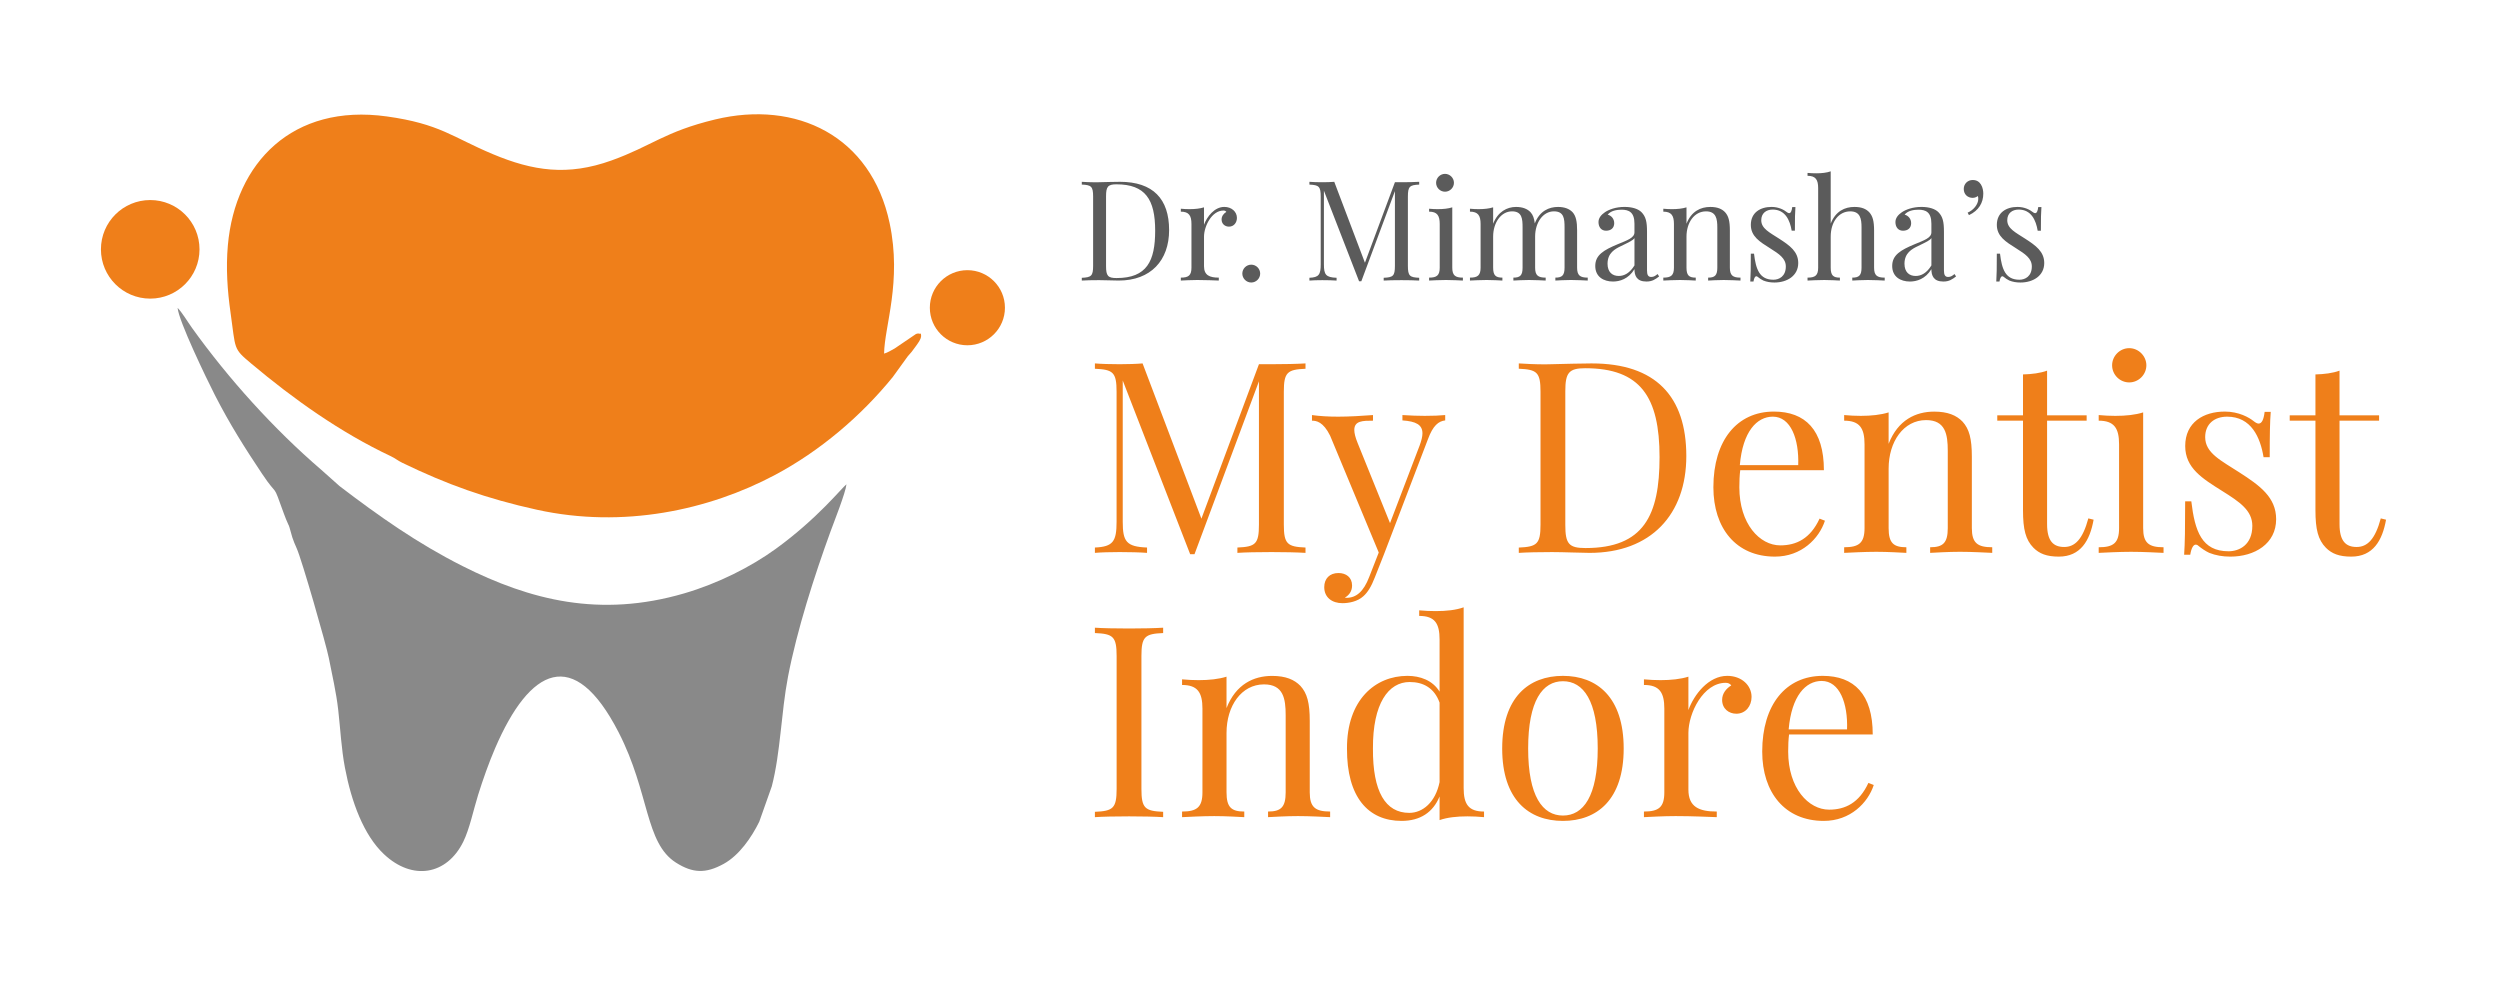
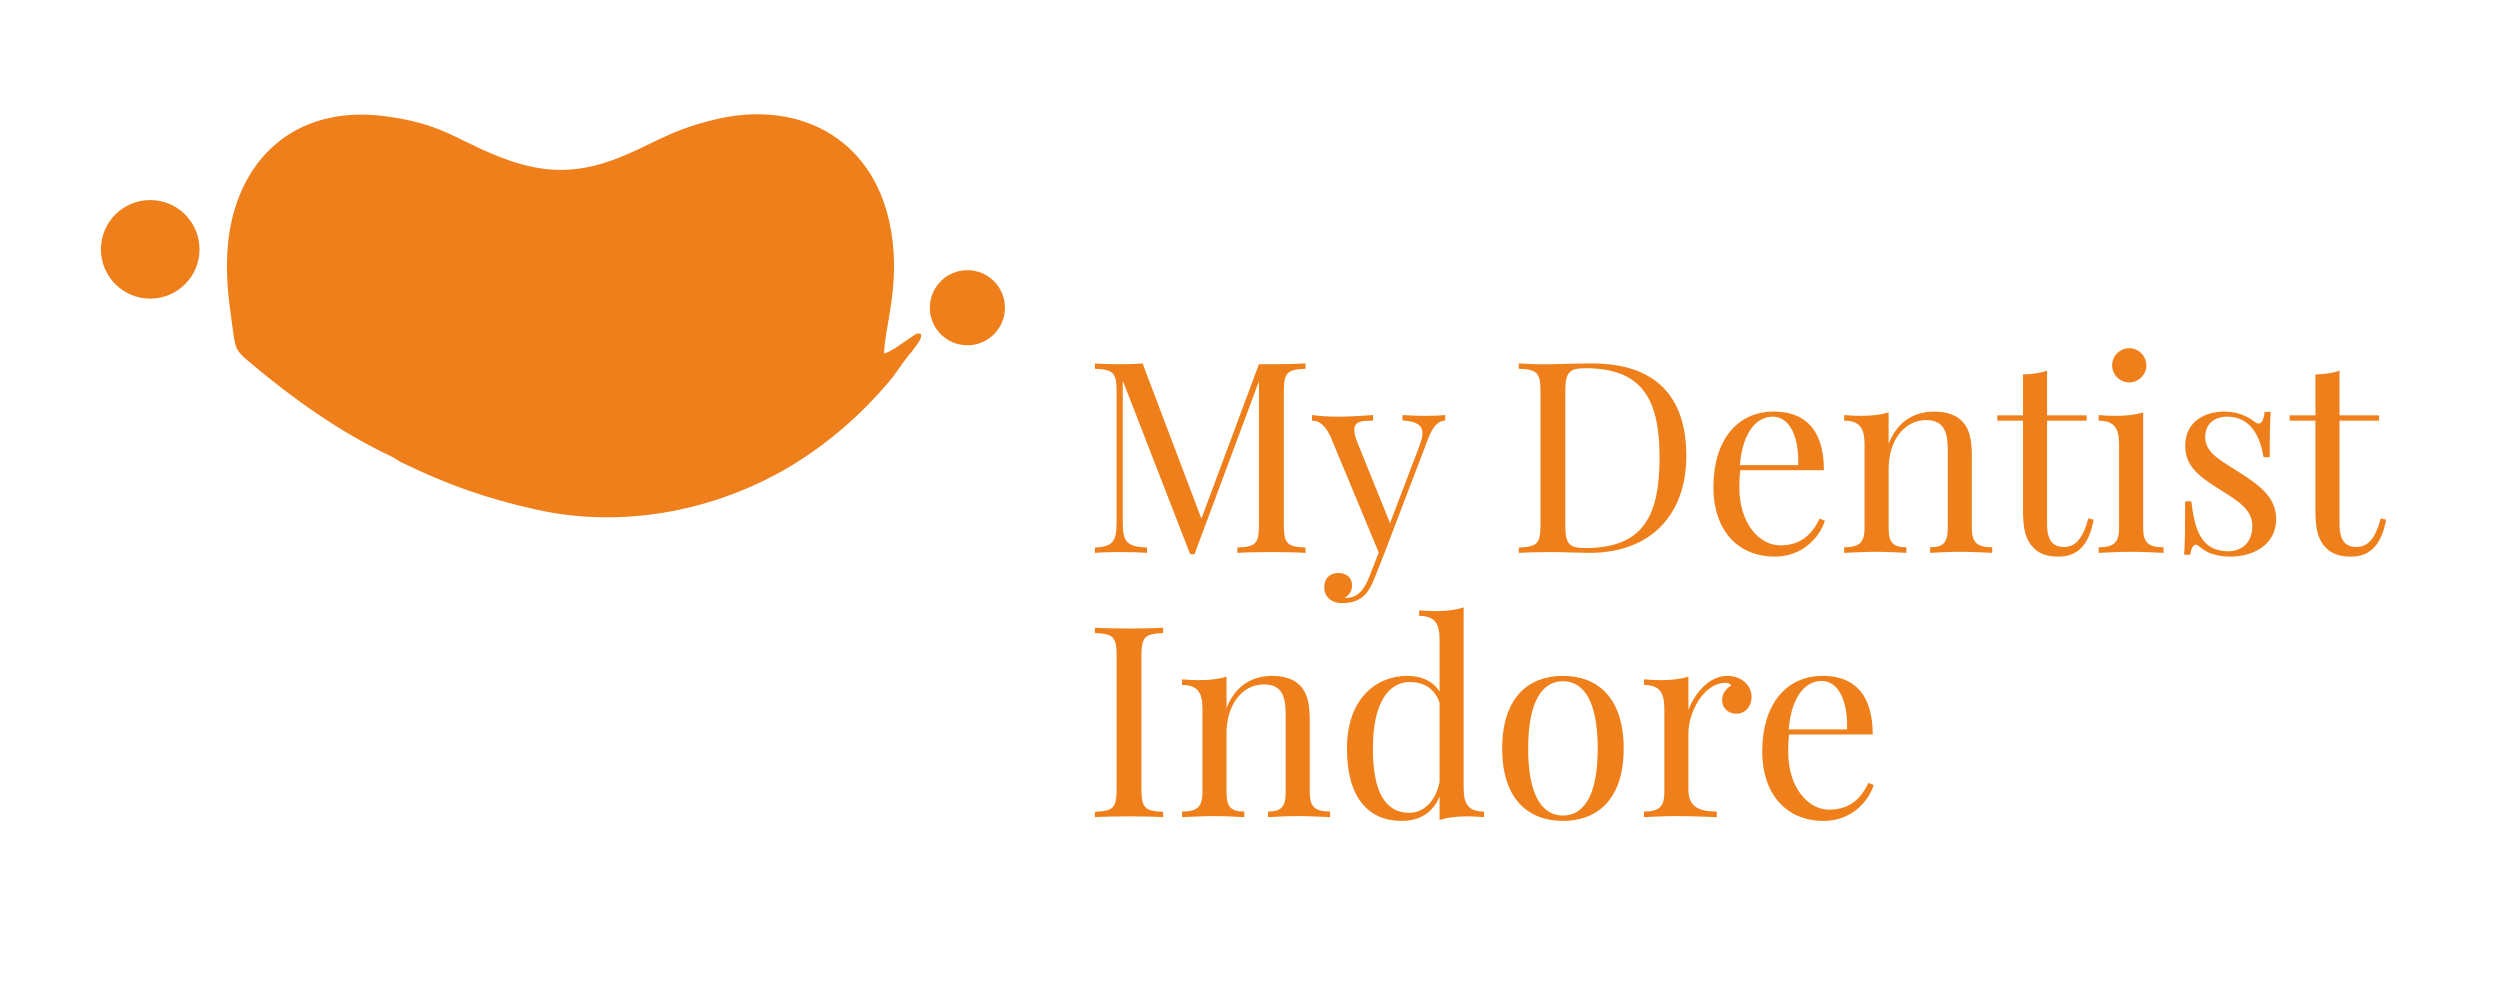
<svg xmlns="http://www.w3.org/2000/svg" xml:space="preserve" width="84.941mm" height="33.443mm" version="1.1" style="shape-rendering:geometricPrecision; text-rendering:geometricPrecision; image-rendering:optimizeQuality; fill-rule:evenodd; clip-rule:evenodd" viewBox="0 0 9010.07 3547.48">
  <defs>
    <style type="text/css">
   
    .fil4 {fill:none}
    .fil0 {fill:#898989}
    .fil1 {fill:#EF7F1A}
    .fil3 {fill:#5B5B5B;fill-rule:nonzero}
    .fil2 {fill:#EF7F1A;fill-rule:nonzero}
   
  </style>
    <clipPath id="id0">
      <path d="M-0 0l9010.07 0 0 3547.48 -9010.07 0 0 -3547.48z" />
    </clipPath>
  </defs>
  <g id="Layer_x0020_1">
    <g>
  </g>
    <g style="clip-path:url(#id0)">
      <g>
-         <path class="fil0" d="M3050.68 1745.46c-15.77,11.51 -104.09,123.54 -255.46,233.1 -88.87,64.32 -206.67,124.15 -329.41,160.01 -303.42,88.64 -554.59,24.59 -798.98,-98.5 -162.4,-81.78 -301.07,-179.82 -442.9,-287.98l-65.44 -58.29c-171.19,-147.01 -334.32,-327.62 -466.54,-512.07 -16.12,-22.5 -36.7,-57.15 -51.91,-72.07 4.09,47.67 104.27,255.24 134.24,313.95 54.08,105.91 109.02,192.2 169.77,283.33 61.52,92.27 35.33,23.29 79.43,145.31 5,13.84 9.55,24.66 15.82,38.74 1.42,3.17 0.15,-2.1 4.02,9.94l9.99 35.35c5.12,14.55 8.59,24.17 15.69,39.41 18.03,38.64 106.96,349.04 116.06,395.71 12.12,62.13 26.73,123.79 33.93,187.86 7.83,69.62 11.16,139.18 24.06,207.33 23.57,124.54 67.87,243.27 140.42,311.71 103.02,97.19 226.76,75.2 285.82,-43.99 23.36,-47.15 37.16,-116.41 54.08,-170.22 17.39,-55.3 38.17,-114.38 61.09,-167.63 124.4,-288.98 283.14,-372.42 445.11,-56.95 112.04,218.2 94.53,398.43 206.75,469.57 60.9,38.6 107.71,39.56 171.7,4.44 56.41,-30.94 100.59,-95.64 128.31,-151.9l45.27 -127.86c31.63,-121.57 33.53,-265.63 58.39,-394.97 32.38,-168.47 94.94,-363.21 153.03,-522.78 12.37,-33.97 54.52,-139.9 57.64,-170.57z" />
        <path class="fil1" d="M3318.98 1203.43c-1.19,-0.5 -3.15,-2.15 -3.77,-0.86 -0.6,1.24 -2.89,-0.64 -3.7,-0.58 -5.58,0.39 -5.01,-0.29 -10.35,1.76l-76.77 52.14c-12.8,6.86 -24.84,14.76 -38.13,18.55 1.36,-98.95 64.6,-259.04 20.01,-470.12 -66.48,-314.71 -336.45,-444.3 -628.96,-373.8 -182.44,43.98 -228.7,95.73 -373.34,147.72 -157.88,56.75 -282.55,38.16 -428.46,-23.01 -144.85,-60.72 -189.92,-109.02 -381.65,-135.68 -339.05,-47.15 -545.98,166.22 -572.64,464.24 -7.4,82.75 -1.55,164.02 9.5,241.95 19.25,135.66 8.35,128.8 75.26,184.98 151.86,127.54 320.42,247.61 502.68,333.49 15.33,7.22 24.74,15.73 41.02,23.63 159.92,77.68 304.09,129.49 485.92,169.4 310.39,68.13 618.64,1.55 857.67,-125.6 160.66,-85.46 309.48,-211.3 424.45,-353.05l53.68 -74.28c11.93,-13.08 16.66,-18.76 28.49,-35.6 8.85,-12.58 19.22,-24.96 19.92,-38.06l-0.84 -7.21z" />
        <path class="fil1" d="M541.36 720.96c98.12,0 177.65,79.54 177.65,177.64 0,98.12 -79.54,177.65 -177.65,177.65 -98.11,0 -177.64,-79.54 -177.64,-177.65 0,-98.11 79.54,-177.64 177.64,-177.64z" />
        <path class="fil1" d="M3486.49 973.72c74.74,0 135.34,60.6 135.34,135.34 0,74.75 -60.6,135.34 -135.34,135.34 -74.76,0 -135.34,-60.59 -135.34,-135.34 0,-74.74 60.58,-135.34 135.34,-135.34z" />
        <path class="fil2" d="M4705.09 1309.75c-30.22,1.93 -78.11,2.9 -122.33,2.9l-45.49 0 -207.36 556.65 -212.02 -559.55c-21.22,1.93 -54.17,2.9 -82.46,2.9 -32.31,0 -68.15,-0.97 -89.37,-2.9l0 19.3c65.42,2.73 78.11,12.7 78.11,82.78l0 468.72c0,70.73 -12.7,90.02 -78.11,92.75l0 19.28c21.22,-1.93 57.06,-2.9 89.37,-2.9 32.96,0 75.39,0.97 98.53,2.9l0 -19.28c-74.9,-2.74 -87.6,-22.02 -87.6,-92.75l0 -509.23 243.04 626.1 15.59 0 232.27 -623.2 0 516.14c0,70.24 -12.22,80.21 -77.64,82.95l0 19.28c26.84,-1.93 72.97,-2.9 123.12,-2.9 44.21,0 92.11,0.97 122.33,2.9l0 -19.28c-65.42,-2.74 -78.11,-12.71 -78.11,-82.79l0 -478.69c0,-70.08 12.7,-80.05 78.11,-82.78l0 -19.3zm430.47 189.04c-29.74,0 -47.1,-0.97 -81.18,-2.9l0 19.3c49.19,3.21 72.17,15.91 72.17,46.61 0,11.73 -3.69,26.36 -10.29,44.2l-106.57 279.38 -116.53 -288.22c-8.52,-20.74 -12.22,-36.33 -12.22,-47.59 0,-33.42 31.03,-33.42 67.36,-33.42l0 -20.26c-38.58,2.9 -86.32,5.79 -125.38,5.79 -36.65,0 -66.71,-1.93 -94.52,-5.79l0 20.26c15.59,0 40.51,3.69 65.43,54.16l175.21 420.99 -34.4 88.08c-20.26,53.21 -47.1,75.23 -81.99,75.23 -1.93,0 -3.85,0 -5.62,-0.81 13.17,-7.55 25.88,-21.22 25.88,-43.4 0,-30.22 -22.19,-45.18 -49.03,-45.18 -31.99,0 -51.28,20.26 -51.28,50.8 0,37.77 28.77,57.86 65.42,57.86 22.99,0 54.17,-5.62 75.39,-24.91 15.59,-13.67 28.78,-34.89 41.48,-67.84l33.12 -83.75 158.33 -414.4c18.16,-49.51 38.26,-65.1 62.2,-67.82l0 -19.3c-20.09,1.93 -43.08,2.9 -72.97,2.9zm601.5 -189.04c-36.65,0 -101.26,1.93 -145.47,2.9 -8.03,0 -15.59,0.48 -23.62,0.48 -35.68,0 -72.01,-1.92 -94.19,-3.37l0 19.14c65.58,2.89 78.28,12.7 78.28,82.94l0 478.69c0,70.25 -12.71,80.05 -78.28,82.95l0 19.13c26.84,-1.93 74.42,-2.9 119.59,-2.9 41.48,0 106.09,2.9 135.34,2.9 221.83,0 348.82,-138.88 348.82,-348.98 0,-215.23 -110.59,-333.86 -340.46,-333.86zm-23.94 17.36c199.63,0 267.96,104 267.96,320.36 0,210.09 -56.91,327.75 -267,327.75 -59.95,0 -72.65,-15.42 -72.65,-82.78l0 -482.55c0,-66.39 12.7,-82.78 71.7,-82.78zm844.7 542.02c-33.28,72.01 -83.59,96.44 -141.61,96.44 -74.1,0 -147.56,-77.16 -147.56,-209.45 0,-21.22 0.81,-43.24 3.21,-61.57l301.55 0c0,-144.99 -67.19,-211.22 -180.35,-211.22 -132.46,0 -217.97,103.68 -217.97,272.78 0,147.88 81.83,249.96 221.82,249.96 95.65,0 159.14,-64.94 180.2,-129.4l-19.3 -7.55zm-168.46 -367.45c64.62,0 94.84,80.69 91.47,174.57l-210.41 0c10.45,-121.04 61.4,-174.57 118.94,-174.57zm581.57 -18.17c-65.9,0 -130.53,29.58 -164.28,116.06l0 -113.32c-27.81,8.84 -62.69,12.54 -100.3,12.54 -19.45,0 -39.7,-0.97 -59.95,-2.9l0 20.26c56.09,0 73.46,27.32 73.46,85.19l0 301.88c0,53.68 -20.26,69.12 -73.46,69.12l0 20.25c22.18,-0.97 73.46,-3.86 115.89,-3.86 42.44,0 88.1,2.9 108.35,3.86l0 -20.25c-46.62,0 -63.97,-15.43 -63.97,-69.12l0 -214.27c0,-97.74 54,-174.89 135.02,-174.89 69.77,0 78.12,51.28 78.12,110.91l0 278.4c0,53.53 -17.36,68.96 -63.5,68.96l0 20.25c20.25,-0.97 65.42,-3.86 107.86,-3.86 42.44,0 93.72,2.9 115.9,3.86l0 -20.25c-53.21,0 -73.46,-15.43 -73.46,-68.96l0 -257.19c0,-65.75 -9.49,-100.15 -33.43,-126.51 -22.19,-22.99 -53.37,-36.17 -102.24,-36.17zm406.84 13.34l0 -161.06c-24.11,9.01 -55.14,12.86 -86.8,13.66l0 147.4 -92.74 0 0 19.3 92.74 0 0 322.92c0,68.8 9.48,106.41 37.77,135.18 21.23,21.07 47.1,31.83 91.31,31.83 78.27,0 112.04,-57.7 125.37,-133.09l-18.97 -4.67c-20.25,75.39 -48.38,103.04 -87.12,103.04 -38.58,0 -61.57,-21.06 -61.57,-81.83l0 -373.4 142.58 0 0 -19.3 -142.58 0zm296.09 -242.07c-33.92,0 -61.73,28.29 -61.73,61.73 0,33.91 27.8,61.73 61.73,61.73 33.43,0 61.73,-27.81 61.73,-61.73 0,-33.43 -28.29,-61.73 -61.73,-61.73zm50.15 231.47c-27.81,9.01 -62.69,12.54 -100.3,12.54 -19.45,0 -39.7,-0.97 -59.95,-2.9l0 20.26c56.09,0 73.46,27.32 73.46,85.19l0 301.88c0,53.68 -20.26,69.12 -73.46,69.12l0 20.25c22.18,-0.97 72.65,-3.86 116.85,-3.86 44.21,0 94.68,2.9 116.86,3.86l0 -20.25c-53.21,0 -73.46,-15.43 -73.46,-69.12l0 -416.97zm294.16 -2.9c-76.19,0 -142.58,38.42 -142.58,124.1 0,79.89 62.68,117.5 132.76,161.7 63.02,39.54 109.15,70.08 109.15,126.03 0,68.63 -46.94,91.62 -85.68,91.62 -96.6,0 -121.52,-72.33 -134.22,-180.03l-22.19 0c0,97.58 -0.8,151.1 -3.69,192.57l22.02 0c3.86,-24.27 11.41,-36.48 19.77,-36.48 2.9,0 6.11,0.95 9,3.85 12.71,10.29 25.88,19.3 39.54,25.72 23.15,9.32 48.55,13.66 76.35,13.66 87.61,0 164.93,-46.46 164.93,-134.86 0,-79.09 -59,-121.36 -131.97,-168.3 -65.9,-42.92 -123.78,-69.6 -123.78,-127.47 0,-48.06 33.92,-73.78 79.09,-73.78 87.12,0 119.59,74.74 131.33,146.11l22.18 0c0,-82.78 0.81,-128.27 3.69,-163.47l-22.02 0c-3.37,28.61 -10.45,42.28 -21.7,42.28 -4.66,0 -10.28,-2.9 -16.88,-8.04 -17.51,-14.15 -54.33,-35.21 -105.12,-35.21zm413.59 13.5l0 -161.06c-24.11,9.01 -55.14,12.86 -86.8,13.66l0 147.4 -92.74 0 0 19.3 92.74 0 0 322.92c0,68.8 9.48,106.41 37.77,135.18 21.23,21.07 47.1,31.83 91.31,31.83 78.27,0 112.04,-57.7 125.37,-133.09l-18.97 -4.67c-20.25,75.39 -48.38,103.04 -87.12,103.04 -38.58,0 -61.57,-21.06 -61.57,-81.83l0 -373.4 142.58 0 0 -19.3 -142.58 0zm-4239.75 765.39c-29.74,1.93 -78.28,2.9 -122.48,2.9 -49.99,0 -96.61,-0.97 -123.45,-2.9l0 19.3c65.58,2.73 78.28,12.7 78.28,82.78l0 478.69c0,70.08 -12.71,80.05 -78.28,82.79l0 19.28c26.84,-1.93 73.46,-2.9 123.45,-2.9 44.2,0 92.74,0.97 122.48,2.9l0 -19.28c-65.59,-2.74 -78.28,-12.71 -78.28,-82.79l0 -478.69c0,-70.08 12.7,-80.05 78.28,-82.78l0 -19.3zm392.69 173.76c-65.9,0 -130.53,29.58 -164.28,116.06l0 -113.32c-27.81,8.84 -62.69,12.54 -100.3,12.54 -19.45,0 -39.7,-0.97 -59.95,-2.9l0 20.26c56.09,0 73.46,27.32 73.46,85.19l0 301.88c0,53.68 -20.26,69.12 -73.46,69.12l0 20.25c22.18,-0.97 73.46,-3.86 115.89,-3.86 42.44,0 88.1,2.9 108.35,3.86l0 -20.25c-46.62,0 -63.97,-15.43 -63.97,-69.12l0 -214.27c0,-97.74 54,-174.89 135.02,-174.89 69.77,0 78.12,51.28 78.12,110.91l0 278.4c0,53.53 -17.36,68.96 -63.5,68.96l0 20.25c20.25,-0.97 65.42,-3.86 107.86,-3.86 42.44,0 93.72,2.9 115.9,3.86l0 -20.25c-53.21,0 -73.46,-15.43 -73.46,-68.96l0 -257.19c0,-65.75 -9.49,-100.15 -33.43,-126.51 -22.19,-22.99 -53.37,-36.17 -102.24,-36.17zm690.39 -247.22c-27.8,9.97 -62.69,13.66 -100.46,13.66 -19.28,0 -39.54,-0.81 -59.79,-2.74l0 20.1c56.1,0 73.46,26.84 73.46,85.03l0 187.91c-24.92,-40.83 -70.08,-56.91 -115.9,-56.91 -115.89,0 -218.61,86.64 -217.8,262.02 -0.81,174.89 76.19,260.72 196.75,260.72 66.87,0 113.49,-30.7 136.95,-88.08l0 85.19c27.81,-9.8 62.69,-13.5 100.3,-13.5 19.45,0 39.7,0.97 59.95,2.9l0 -20.25c-56.09,0 -73.46,-26.69 -73.46,-84.55l0 -651.49zm-196.1 740.86c-85.68,0 -131.81,-76.19 -130.84,-231.78 -0.97,-162.68 55.93,-239.84 132.29,-239.84 49.99,0 89.05,22.02 107.86,74.26l0 286.45c-14.95,72.82 -60.76,110.91 -109.3,110.91zm553.92 -493.8c-122.65,0 -218.94,76.51 -218.94,261.86 0,184.69 96.28,260.88 218.94,260.88 122.64,0 218.93,-76.19 218.93,-260.88 0,-185.35 -96.28,-261.86 -218.93,-261.86zm0 19.3c73.62,0 125.37,69.91 125.37,242.56 0,171.99 -51.75,241.59 -125.37,241.59 -73.14,0 -125.38,-69.6 -125.38,-241.59 0,-172.65 52.24,-242.56 125.38,-242.56zm592.01 -19.3c-67.35,0 -119.59,67.36 -139.84,123.29l0 -120.4c-27.81,8.84 -62.69,12.54 -100.3,12.54 -19.45,0 -39.7,-0.97 -59.95,-2.9l0 20.26c56.09,0 73.46,27.32 73.46,85.19l0 301.88c0,53.68 -20.26,69.12 -73.46,69.12l0 20.25c22.18,-0.97 69.75,-3.86 113.97,-3.86 59.95,0 118.78,2.9 148.53,3.86l0 -20.25c-63.66,0 -102.24,-16.4 -102.24,-79.09l0 -204.3c0,-71.05 53.21,-180.52 134.22,-180.52 8.52,0 15.43,2.74 20.25,9.32 -17.35,10.77 -32.95,28.29 -32.95,52.24 0,31.99 24.43,49.83 51.12,49.83 33.75,0 54.97,-27.81 54.97,-60.6 0,-41.48 -35.68,-75.88 -87.77,-75.88zm508.92 385.78c-33.28,72.01 -83.59,96.44 -141.61,96.44 -74.1,0 -147.56,-77.16 -147.56,-209.45 0,-21.22 0.81,-43.24 3.21,-61.57l301.55 0c0,-144.99 -67.19,-211.22 -180.35,-211.22 -132.46,0 -217.97,103.68 -217.97,272.78 0,147.88 81.83,249.96 221.82,249.96 95.65,0 159.14,-64.94 180.2,-129.4l-19.3 -7.55zm-168.46 -367.45c64.62,0 94.84,80.69 91.47,174.57l-210.41 0c10.45,-121.04 61.4,-174.57 118.94,-174.57z" />
-         <path class="fil3" d="M4036.05 655.25c-19.09,0 -52.78,1.01 -75.82,1.52 -4.19,0 -8.13,0.24 -12.32,0.24 -18.59,0 -37.54,-1 -49.1,-1.76l0 9.97c34.19,1.52 40.81,6.62 40.81,43.24l0 249.51c0,36.62 -6.62,41.73 -40.81,43.24l0 9.97c14,-1.01 38.8,-1.51 62.34,-1.51 21.62,0 55.3,1.51 70.55,1.51 115.62,0 181.81,-72.39 181.81,-181.9 0,-112.19 -57.64,-174.03 -177.46,-174.03zm-12.47 9.06c104.06,0 139.67,54.2 139.67,166.98 0,109.5 -29.66,170.83 -139.17,170.83 -31.25,0 -37.87,-8.04 -37.87,-43.15l0 -251.53c0,-34.6 6.62,-43.14 37.37,-43.14zm388.58 81.43c-35.1,0 -62.33,35.11 -72.89,64.26l0 -62.75c-14.49,4.61 -32.67,6.53 -52.27,6.53 -10.14,0 -20.7,-0.5 -31.26,-1.51l0 10.55c29.24,0 38.29,14.25 38.29,44.41l0 157.34c0,27.98 -10.55,36.03 -38.29,36.03l0 10.55c11.56,-0.5 36.36,-2.02 59.41,-2.02 31.25,0 61.92,1.52 77.41,2.02l0 -10.55c-33.18,0 -53.29,-8.55 -53.29,-41.22l0 -106.5c0,-37.03 27.74,-94.09 69.97,-94.09 4.43,0 8.04,1.42 10.55,4.86 -9.05,5.62 -17.17,14.76 -17.17,27.23 0,16.68 12.73,25.98 26.65,25.98 17.59,0 28.65,-14.49 28.65,-31.59 0,-21.62 -18.61,-39.54 -45.75,-39.54zm97.36 208.12c-17.67,0 -32.17,14.5 -32.17,32.17 0,17.43 14.5,32.17 32.17,32.17 17.68,0 32.17,-14.74 32.17,-32.17 0,-17.67 -14.49,-32.17 -32.17,-32.17zm605.28 -298.61c-15.75,1.01 -40.72,1.52 -63.76,1.52l-23.71 0 -108.09 290.15 -110.51 -291.66c-11.05,1.01 -28.24,1.52 -42.98,1.52 -16.84,0 -35.52,-0.51 -46.59,-1.52l0 10.06c34.1,1.43 40.72,6.62 40.72,43.15l0 244.32c0,36.86 -6.62,46.92 -40.72,48.34l0 10.06c11.06,-1.01 29.74,-1.51 46.59,-1.51 17.17,0 39.3,0.5 51.36,1.51l0 -10.06c-39.05,-1.42 -45.67,-11.48 -45.67,-48.34l0 -265.43 126.69 326.34 8.13 0 121.07 -324.83 0 269.03c0,36.62 -6.38,41.81 -40.47,43.24l0 10.06c13.99,-1.01 38.04,-1.51 64.18,-1.51 23.04,0 48.01,0.5 63.76,1.51l0 -10.06c-34.1,-1.42 -40.72,-6.62 -40.72,-43.15l0 -249.51c0,-36.53 6.62,-41.72 40.72,-43.15l0 -10.06zm93.08 -28.65c-17.68,0 -32.17,14.74 -32.17,32.17 0,17.68 14.49,32.17 32.17,32.17 17.43,0 32.17,-14.49 32.17,-32.17 0,-17.43 -14.74,-32.17 -32.17,-32.17zm26.14 120.65c-14.49,4.7 -32.67,6.53 -52.27,6.53 -10.14,0 -20.7,-0.5 -31.26,-1.51l0 10.55c29.24,0 38.29,14.25 38.29,44.41l0 157.34c0,27.98 -10.55,36.03 -38.29,36.03l0 10.55c11.56,-0.5 37.88,-2.02 60.92,-2.02 23.04,0 49.35,1.52 60.91,2.02l0 -10.55c-27.73,0 -38.29,-8.05 -38.29,-36.03l0 -217.34zm449.93 83.36c0,-31.58 -3.94,-52.19 -16.51,-65.94 -11.48,-11.98 -28.74,-18.85 -52.27,-18.85 -31.93,0 -65.86,13.74 -83.79,59.32 -1.93,-17.93 -6.62,-30.91 -15.41,-40.47 -11.49,-11.98 -28.58,-18.85 -52.11,-18.85 -32.17,0 -65.35,16.92 -82.54,60.49l0 -59.07c-14.49,4.61 -32.67,6.53 -52.27,6.53 -10.14,0 -20.7,-0.5 -31.26,-1.51l0 10.55c29.24,0 38.29,14.25 38.29,44.41l0 157.34c0,27.98 -10.55,36.03 -38.29,36.03l0 10.55c11.56,-0.5 38.29,-2.02 60.41,-2.02 22.13,0 45.92,1.52 56.47,2.02l0 -10.55c-24.3,0 -33.35,-8.05 -33.35,-36.03l0 -111.69c0,-50.94 28.75,-91.15 68.04,-91.15 36.11,0 38.04,26.72 38.04,57.81l0 145.11c0,27.9 -8.79,35.95 -33.1,35.95l0 10.55c10.55,-0.5 34.36,-2.02 56.3,-2.02 22.03,0 48.51,1.52 60.07,2.02l0 -10.55c-27.47,0 -38.04,-8.05 -38.04,-35.95l0 -112.02c0,-51.19 28.75,-90.91 67.78,-90.91 36.36,0 38.29,26.72 38.29,57.81l0 145.11c0,27.9 -9.05,35.95 -33.1,35.95l0 10.55c10.55,-0.5 34.1,-2.02 56.22,-2.02 22.12,0 48.85,1.52 60.41,2.02l0 -10.55c-27.73,0 -38.29,-8.05 -38.29,-35.95l0 -134.06zm171.1 -84.87c-32.18,0 -56.22,9.55 -70.47,18.85 -13.99,9.56 -23.55,21.12 -23.55,35.78 0,18.18 10.06,31.16 27.23,31.16 17.94,0 29.41,-10.06 29.41,-27.23 0,-16.42 -10.98,-27.48 -23.55,-30.67 11.56,-14.41 32.68,-17.84 49.86,-17.84 26.05,0 46.66,8.3 46.66,50.52l0 31.08c0,20.11 -26.48,28.74 -60.16,42.73 -50.35,21.03 -81.11,38.72 -81.11,78.43 0,39.21 30.25,56.13 63.85,56.13 24.13,0 55.81,-9.05 77.41,-44.57 0,23.54 8.14,44.57 42.98,44.57 21.37,0 31.93,-7.88 45.92,-18.35l-5.61 -8.72c-6.87,5.87 -13.49,10.57 -22.63,10.57 -11.56,0 -15.41,-7.63 -15.41,-23.8l0 -139.41c0,-35.61 -4.19,-54.2 -20.03,-70.38 -11.48,-11.48 -32.6,-18.85 -60.82,-18.85zm35.6 210.89c-16.92,27.48 -36.61,37.95 -56.72,37.95 -23.12,0 -40.3,-13.91 -40.3,-44.07 0,-38.79 26.72,-53.28 48.85,-63.76 31.75,-15.5 42.81,-20.61 48.17,-28.74l0 98.62zm273.14 -210.8c-34.36,0 -68.04,15.41 -85.63,60.49l0 -59.07c-14.49,4.61 -32.67,6.53 -52.27,6.53 -10.14,0 -20.7,-0.5 -31.26,-1.51l0 10.55c29.24,0 38.29,14.25 38.29,44.41l0 157.34c0,27.98 -10.55,36.03 -38.29,36.03l0 10.55c11.56,-0.5 38.29,-2.02 60.41,-2.02 22.13,0 45.92,1.52 56.47,2.02l0 -10.55c-24.3,0 -33.35,-8.05 -33.35,-36.03l0 -111.69c0,-50.94 28.15,-91.15 70.38,-91.15 36.36,0 40.72,26.72 40.72,57.81l0 145.11c0,27.9 -9.05,35.95 -33.1,35.95l0 10.55c10.55,-0.5 34.1,-2.02 56.22,-2.02 22.12,0 48.85,1.52 60.41,2.02l0 -10.55c-27.73,0 -38.29,-8.05 -38.29,-35.95l0 -134.06c0,-34.26 -4.94,-52.19 -17.43,-65.94 -11.56,-11.98 -27.81,-18.85 -53.28,-18.85zm220.6 -0.08c-39.71,0 -74.32,20.03 -74.32,64.68 0,41.63 32.68,61.25 69.2,84.29 32.85,20.61 56.9,36.53 56.9,65.68 0,35.78 -24.47,47.77 -44.66,47.77 -50.36,0 -63.35,-37.71 -69.97,-93.84l-11.56 0c0,50.86 -0.41,78.76 -1.93,100.38l11.49 0c2,-12.65 5.94,-19.02 10.3,-19.02 1.51,0 3.18,0.5 4.69,2 6.62,5.37 13.49,10.06 20.62,13.41 12.06,4.86 25.3,7.12 39.79,7.12 45.67,0 85.96,-24.21 85.96,-70.29 0,-41.23 -30.74,-63.26 -68.78,-87.72 -34.36,-22.37 -64.51,-36.29 -64.51,-66.45 0,-25.05 17.67,-38.46 41.22,-38.46 45.41,0 62.33,38.96 68.45,76.16l11.56 0c0,-43.14 0.41,-66.86 1.93,-85.21l-11.48 0c-1.76,14.91 -5.45,22.04 -11.32,22.04 -2.43,0 -5.36,-1.51 -8.79,-4.19 -9.13,-7.37 -28.32,-18.35 -54.8,-18.35zm213.57 -128.28c-14.5,5.2 -32.68,7.13 -52.28,7.13 -10.14,0 -20.7,-0.42 -31.25,-1.43l0 10.48c29.24,0 38.29,13.99 38.29,44.32l0 286.71c0,27.9 -10.57,35.95 -38.29,35.95l0 10.55c11.56,-0.5 38.29,-2.02 60.41,-2.02 22.12,0 45.67,1.52 56.22,2.02l0 -10.55c-24.05,0 -33.1,-8.05 -33.1,-35.95l0 -112.02c0,-53.12 29.16,-90.91 70.38,-90.91 36.11,0 40.72,26.72 40.72,57.81l0 145.11c0,27.9 -9.06,35.95 -33.35,35.95l0 10.55c10.55,-0.5 34.35,-2.02 56.47,-2.02 22.12,0 48.59,1.52 60.41,2.02l0 -10.55c-27.74,0 -38.29,-8.05 -38.29,-35.95l0 -134.06c0,-34.26 -5.2,-52.19 -17.68,-65.94 -11.56,-11.98 -27.56,-18.85 -53.28,-18.85 -34.1,0 -67.78,14.91 -85.38,60.07l0 -188.43zm327.27 128.28c-32.18,0 -56.22,9.55 -70.47,18.85 -13.99,9.56 -23.55,21.12 -23.55,35.78 0,18.18 10.06,31.16 27.23,31.16 17.94,0 29.41,-10.06 29.41,-27.23 0,-16.42 -10.98,-27.48 -23.55,-30.67 11.56,-14.41 32.68,-17.84 49.86,-17.84 26.05,0 46.66,8.3 46.66,50.52l0 31.08c0,20.11 -26.48,28.74 -60.16,42.73 -50.35,21.03 -81.11,38.72 -81.11,78.43 0,39.21 30.25,56.13 63.85,56.13 24.13,0 55.81,-9.05 77.41,-44.57 0,23.54 8.14,44.57 42.98,44.57 21.37,0 31.93,-7.88 45.92,-18.35l-5.61 -8.72c-6.87,5.87 -13.49,10.57 -22.63,10.57 -11.56,0 -15.41,-7.63 -15.41,-23.8l0 -139.41c0,-35.61 -4.19,-54.2 -20.03,-70.38 -11.48,-11.48 -32.6,-18.85 -60.82,-18.85zm35.6 210.89c-16.92,27.48 -36.61,37.95 -56.72,37.95 -23.12,0 -40.3,-13.91 -40.3,-44.07 0,-38.79 26.72,-53.28 48.85,-63.76 31.75,-15.5 42.81,-20.61 48.17,-28.74l0 98.62zm148.8 -307.91c-17.67,0 -32.17,13.49 -32.17,32.17 0,20.11 14.5,32.18 32.17,32.18 7.13,0 13.49,-2.68 18.69,-6.62 1,2.93 1.42,6.11 1.42,10.55 0,19.6 -17.68,40.72 -38.29,49.35l4.7 9.05c35.61,-16.68 51.69,-44.91 51.69,-77.58 0,-8.04 -1.51,-22.03 -8.55,-33.1 -6.11,-9.55 -15.16,-16.01 -29.66,-16.01zm161.37 97.03c-39.71,0 -74.32,20.03 -74.32,64.68 0,41.63 32.68,61.25 69.2,84.29 32.85,20.61 56.9,36.53 56.9,65.68 0,35.78 -24.47,47.77 -44.66,47.77 -50.36,0 -63.35,-37.71 -69.97,-93.84l-11.56 0c0,50.86 -0.41,78.76 -1.93,100.38l11.49 0c2,-12.65 5.94,-19.02 10.3,-19.02 1.51,0 3.18,0.5 4.69,2 6.62,5.37 13.49,10.06 20.62,13.41 12.06,4.86 25.3,7.12 39.79,7.12 45.67,0 85.96,-24.21 85.96,-70.29 0,-41.23 -30.74,-63.26 -68.78,-87.72 -34.36,-22.37 -64.51,-36.29 -64.51,-66.45 0,-25.05 17.67,-38.46 41.22,-38.46 45.41,0 62.33,38.96 68.45,76.16l11.56 0c0,-43.14 0.41,-66.86 1.93,-85.21l-11.48 0c-1.76,14.91 -5.45,22.04 -11.32,22.04 -2.43,0 -5.36,-1.51 -8.79,-4.19 -9.13,-7.37 -28.32,-18.35 -54.8,-18.35z" />
      </g>
    </g>
    <polygon class="fil4" points="-0,0 9010.07,0 9010.07,3547.48 -0,3547.48 " />
  </g>
</svg>